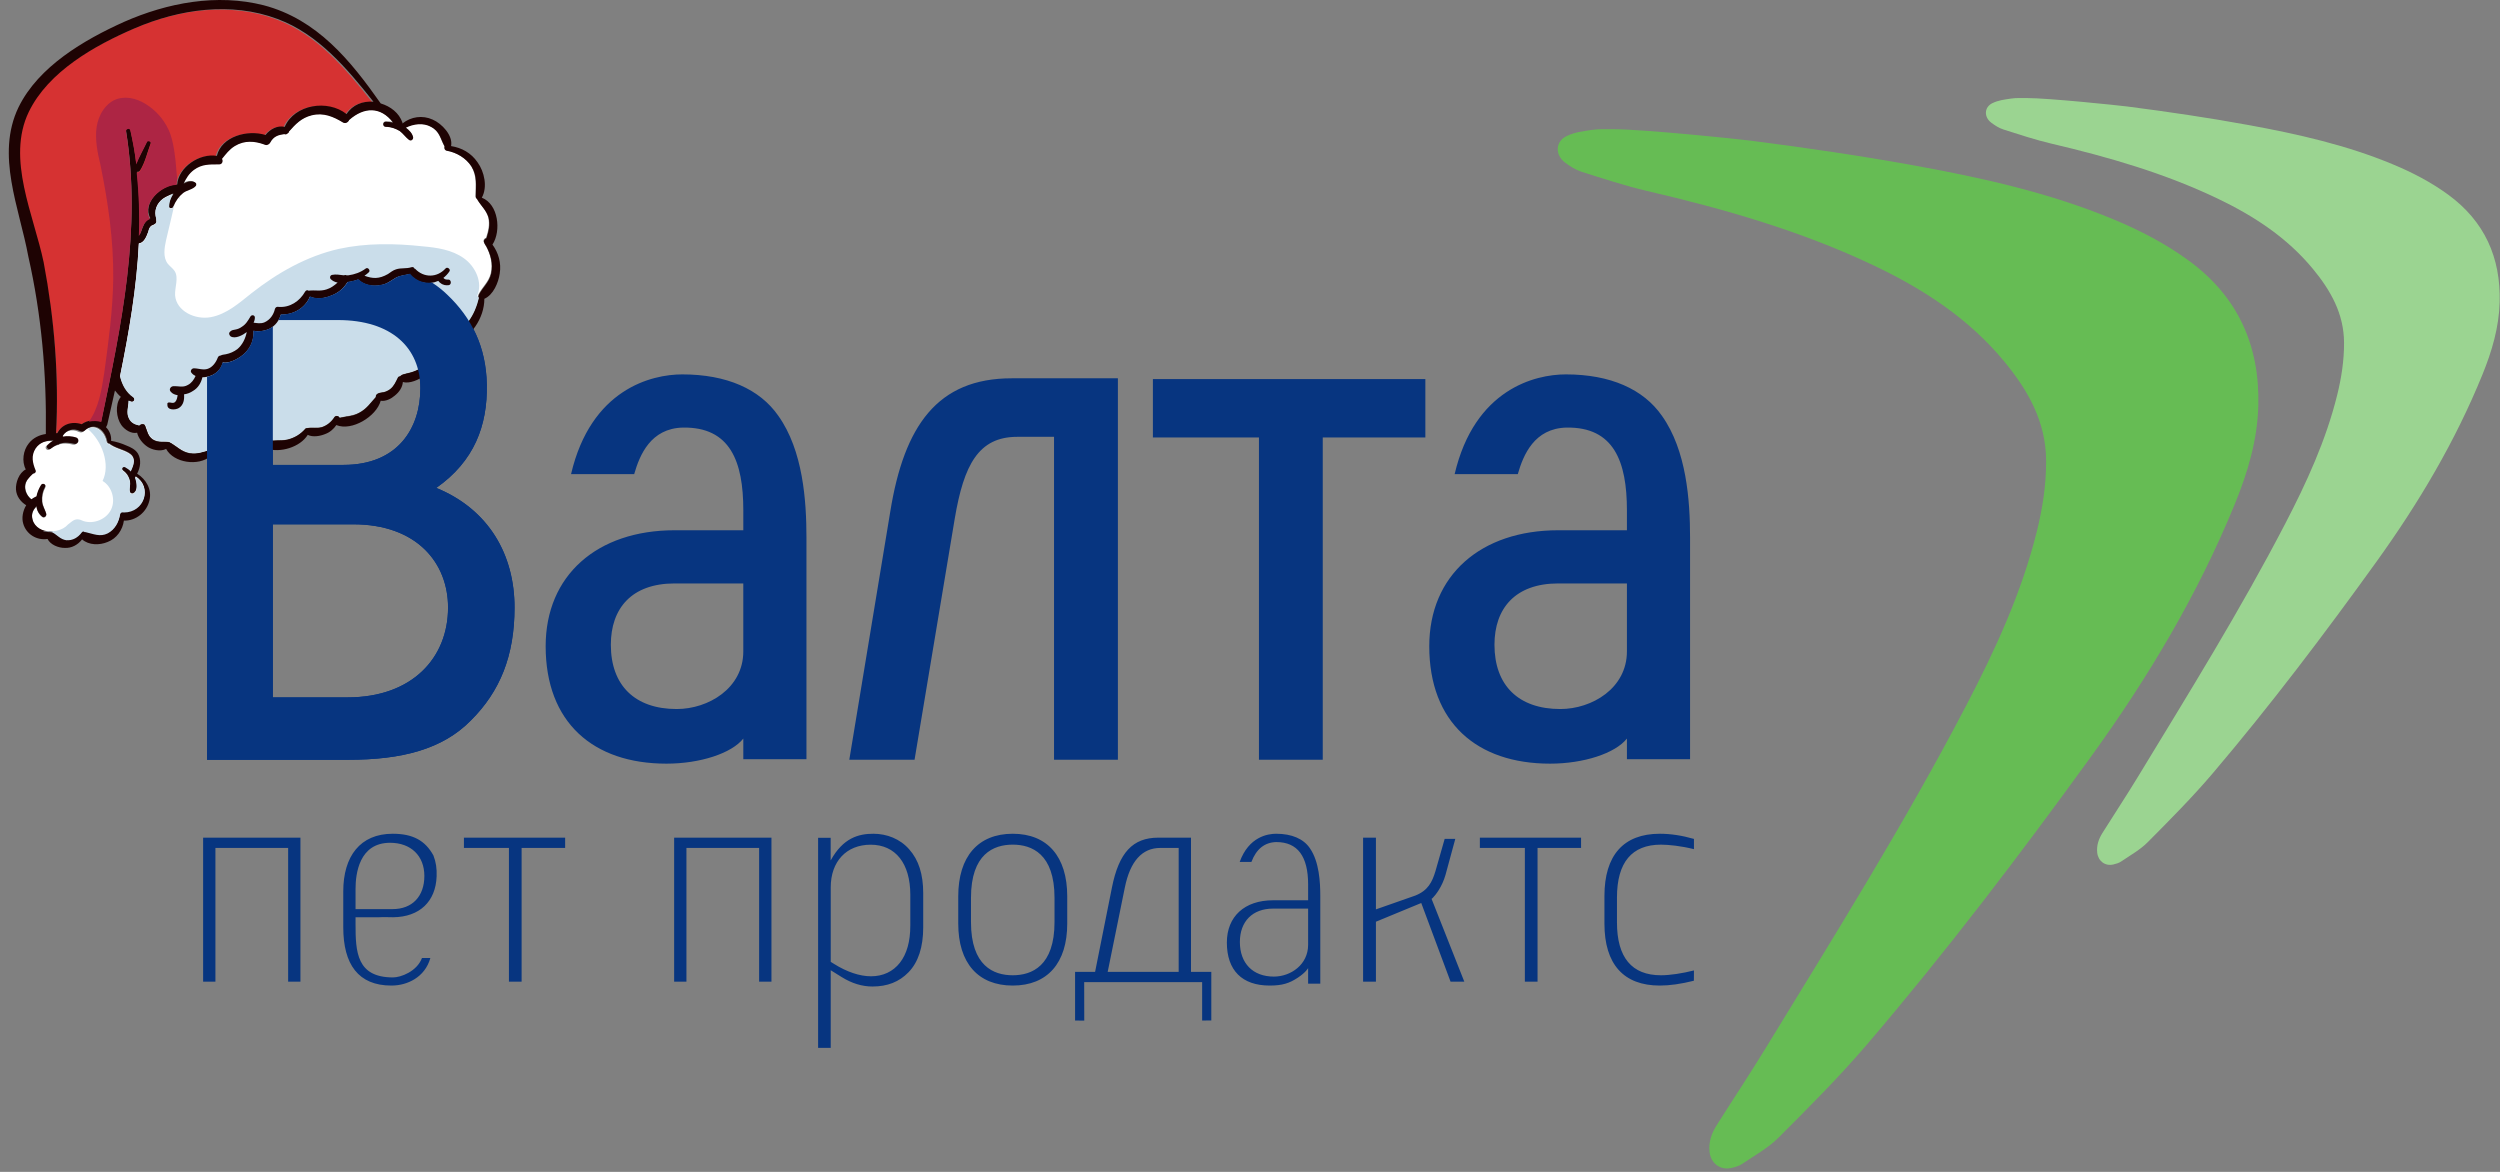
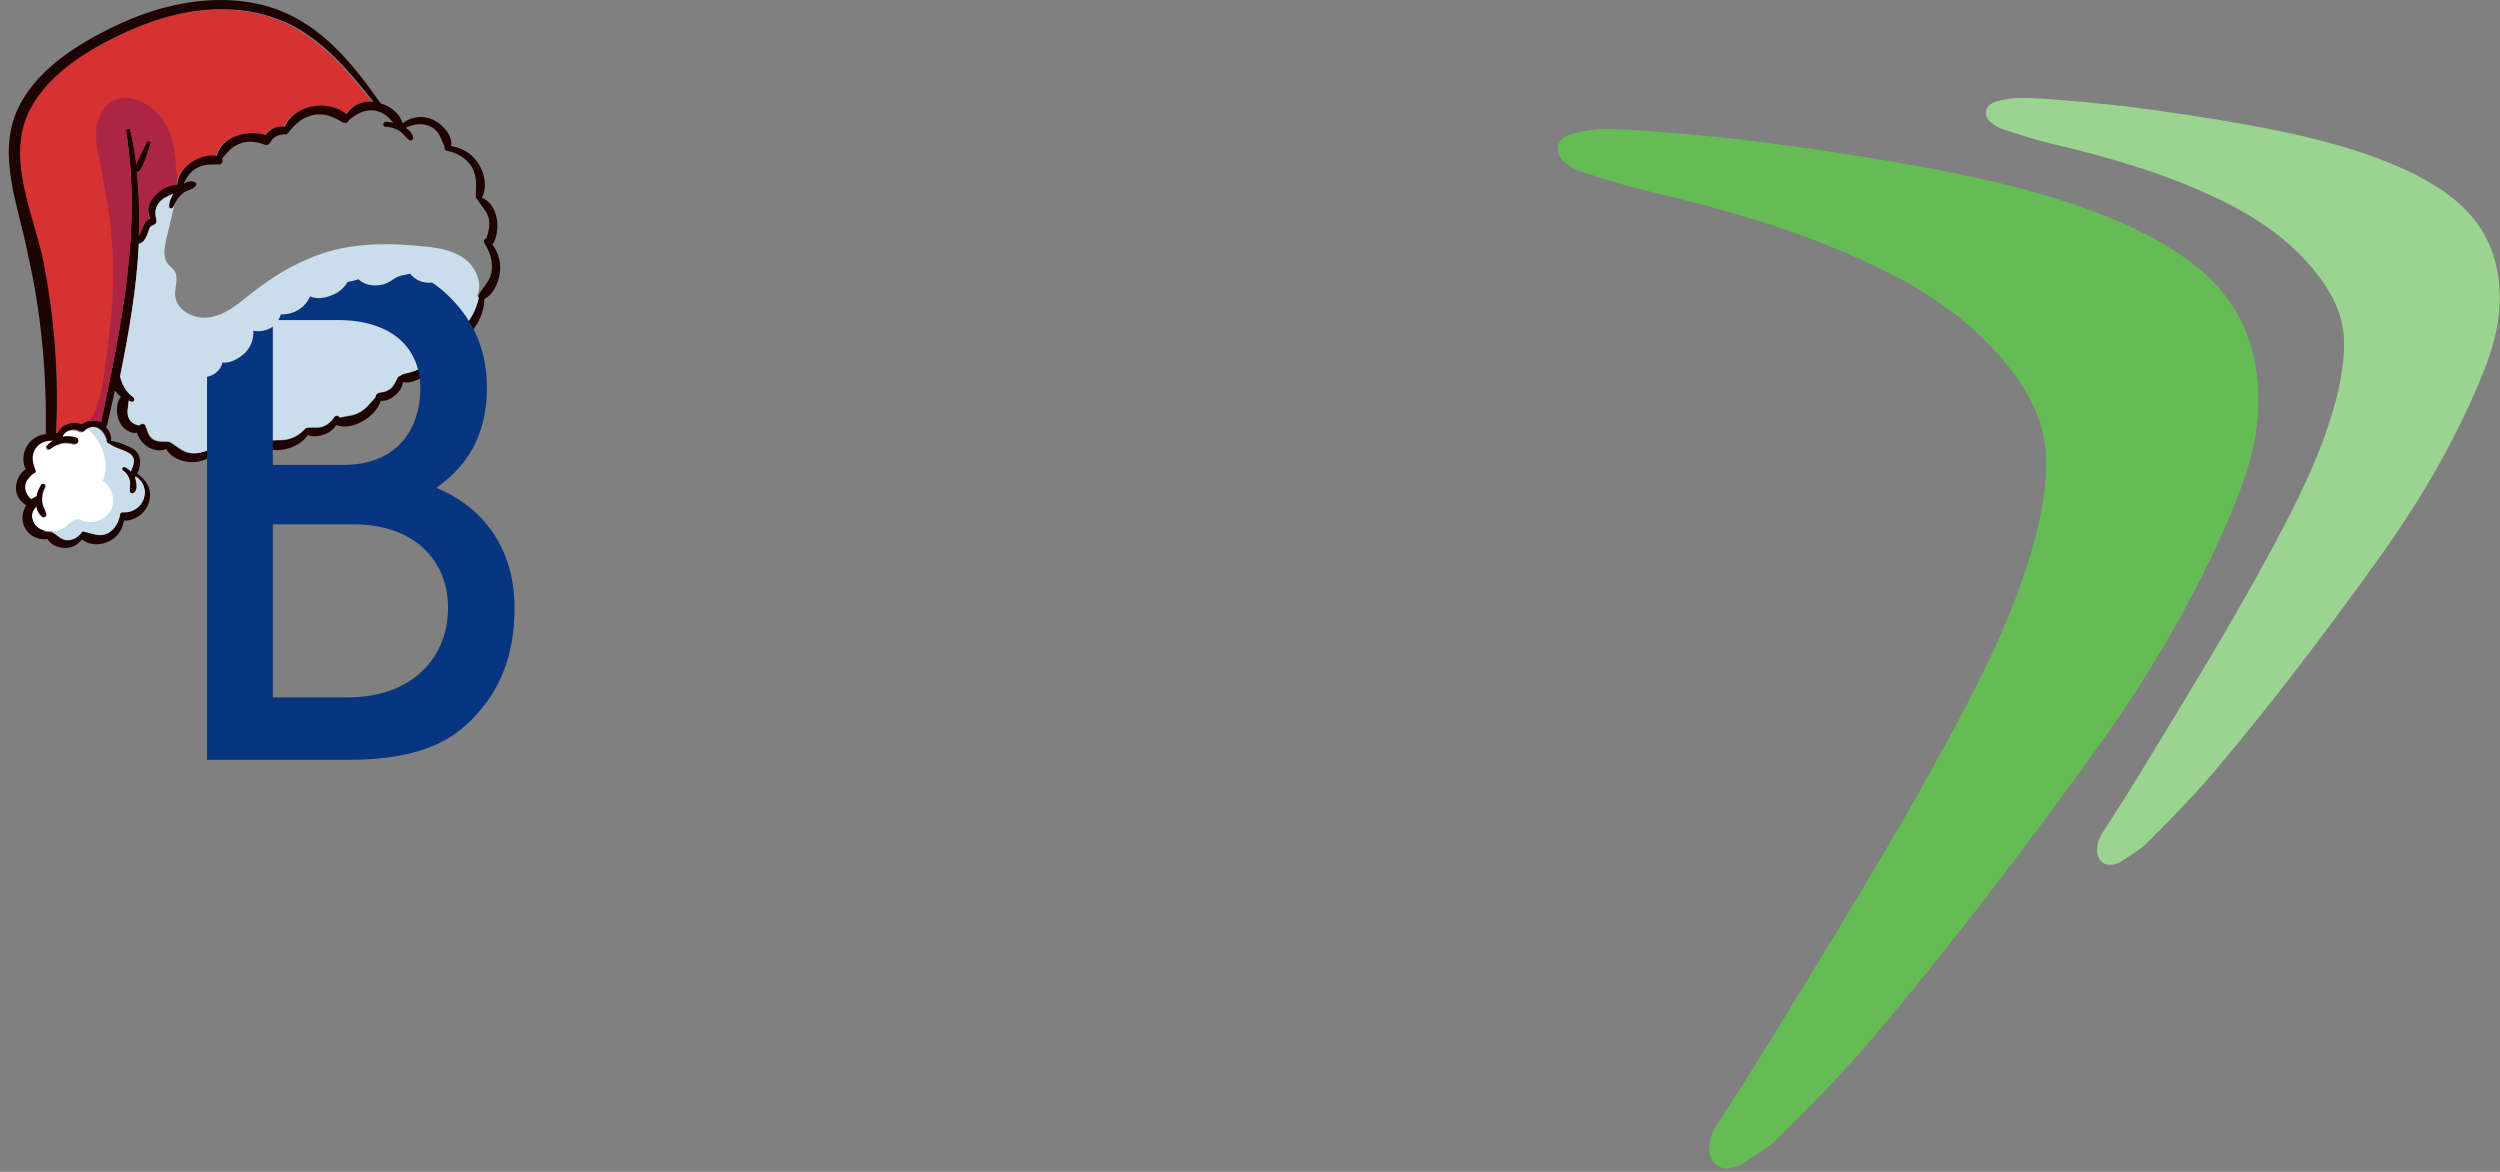
<svg xmlns="http://www.w3.org/2000/svg" width="160" height="75" viewBox="0 0 160 75" fill="none">
  <rect x="0" y="0" width="160" height="75" fill="#808080" stroke="none" />
-   <path fill-rule="evenodd" clip-rule="evenodd" d="M13.25 16.489V48.626H22.292C25.705 48.626 28.321 47.96 30.138 46.106C32 44.252 32.931 41.97 32.931 38.88C32.931 35.505 31.291 32.606 27.922 31.226C30.36 29.515 31.203 27.233 31.158 24.618C31.113 22.195 30.183 20.34 28.631 18.866C27.17 17.439 24.642 16.489 21.761 16.489H13.25ZM17.461 29.754V20.484H21.628C25.041 20.484 26.902 22.242 26.902 24.857C26.902 27.376 25.484 29.754 21.982 29.754H17.461ZM17.461 44.632V33.556H22.602C26.68 33.556 28.675 36.028 28.675 38.88C28.675 42.114 26.369 44.632 22.248 44.632H17.461ZM43.18 33.936C38.216 33.936 34.922 36.82 34.922 41.358C34.922 46.227 37.952 48.874 42.653 48.874C44.804 48.874 46.825 48.213 47.572 47.268V48.59H51.613V34.408C51.613 32.046 51.394 28.831 49.812 26.61C48.627 24.908 46.518 23.961 43.663 23.961C41.685 23.961 37.82 24.908 36.547 30.344H38.436H40.588C40.94 29.115 41.643 27.412 43.706 27.365C46.738 27.317 47.572 29.539 47.572 32.66V33.936H43.18ZM47.571 37.34V41.69C47.571 44.053 45.331 45.377 43.311 45.378C40.632 45.378 39.094 43.864 39.094 41.264C39.094 38.947 40.411 37.34 43.179 37.34H47.571ZM58.531 48.625H54.355L56.977 32.745C57.865 27.246 59.996 24.211 64.75 24.211H71.545V48.625H67.458V27.957H65.105C62.617 27.957 61.685 29.759 61.107 33.173L58.531 48.625ZM91.223 27.996V24.259H73.786H73.785V27.997H80.573V48.625H84.656V27.996H91.223ZM91.473 41.358C91.473 36.82 94.767 33.936 99.731 33.936H104.123V32.66C104.123 29.539 103.288 27.317 100.257 27.365C98.193 27.412 97.491 29.115 97.139 30.344H94.987H93.097C94.372 24.908 98.236 23.961 100.213 23.961C103.069 23.961 105.176 24.908 106.363 26.61C107.944 28.831 108.164 32.046 108.164 34.408V48.59H104.123V47.268C103.376 48.213 101.356 48.874 99.203 48.874C94.504 48.874 91.473 46.227 91.473 41.358ZM104.123 41.69V37.34H99.731C96.964 37.34 95.646 38.947 95.646 41.264C95.646 43.864 97.183 45.378 99.862 45.378C101.882 45.377 104.123 44.053 104.123 41.69ZM19.228 53.61V62.827H18.441V54.266H13.787V62.827H13V53.61H19.228ZM21.969 59.349C21.969 61.717 22.931 63.076 25.046 63.076L25.127 63.074C26.029 63.059 27.187 62.579 27.543 61.314H27.006C26.681 62.176 25.65 62.555 25.152 62.555C22.825 62.555 22.755 60.92 22.755 59.153V58.704H24.255C24.403 58.691 24.646 58.694 24.864 58.699L25.166 58.704C26.846 58.685 27.886 57.706 27.944 56.085C27.963 55.587 27.904 55.178 27.739 54.75C27.212 53.791 26.424 53.36 25.13 53.36C23.05 53.36 21.969 54.806 21.969 57.046V59.349ZM22.755 56.889C22.755 55.93 22.982 53.938 24.965 53.938C26.298 53.938 27.159 54.772 27.159 56.06C27.159 57.37 26.381 58.183 25.13 58.183H22.755V56.889ZM29.691 53.61H36.169V54.266H33.383V62.827H32.572V54.266H29.691V53.61ZM49.373 62.827V53.61H43.145V62.827H43.932V54.266H48.584V62.827H49.373ZM58.188 54.357C58.792 55.031 59.086 55.951 59.086 57.169V59.348C59.086 60.614 58.769 61.583 58.145 62.225C57.55 62.839 56.795 63.137 55.835 63.137C55.173 63.137 54.511 62.933 53.869 62.533L53.166 62.095V67.062H52.359V53.618H53.163V55.056L53.174 55.05C53.959 53.63 54.944 53.36 55.894 53.36C56.755 53.36 57.603 53.685 58.188 54.357ZM57.592 61.618C58.034 61.052 58.259 60.256 58.259 59.249H58.26V57.267C58.26 55.26 57.311 54.061 55.723 54.061C54.17 54.061 53.167 55.133 53.167 56.792V61.559L53.38 61.691C54.207 62.208 55.025 62.482 55.745 62.482H55.745C56.51 62.482 57.148 62.183 57.592 61.618ZM68.303 57.361C68.303 54.819 67.033 53.36 64.816 53.36C62.599 53.36 61.328 54.819 61.328 57.361V59.114C61.328 61.632 62.599 63.076 64.816 63.076C67.033 63.076 68.303 61.632 68.303 59.114V57.361ZM67.489 59.015C67.489 61.827 66.035 62.417 64.816 62.417C63.596 62.417 62.143 61.827 62.143 59.015V57.459C62.143 54.646 63.596 54.057 64.816 54.057C66.035 54.057 67.489 54.646 67.489 57.459V59.015ZM77.524 62.2V65.308L76.937 65.315V62.856H69.388L69.393 65.319L68.805 65.314V62.199H70.086L71.165 56.795C71.611 54.562 72.498 53.61 74.131 53.61H76.224V62.2H77.524ZM70.892 62.2H75.435V54.268H74.259C73.094 54.268 72.332 55.118 71.991 56.794L70.892 62.2ZM81.256 63.076C82.061 63.076 82.513 62.934 83.059 62.573C83.578 62.23 83.72 61.959 83.72 61.959V62.954H84.499V57.359C84.499 56.457 84.43 55.157 83.84 54.297C83.427 53.683 82.678 53.36 81.671 53.36C81.139 53.36 79.924 53.548 79.34 55.163H80.091C80.403 54.338 80.936 53.91 81.68 53.892H81.681C83.05 53.892 83.72 54.807 83.72 56.612V57.618H81.473C79.651 57.618 78.519 58.655 78.519 60.325C78.519 62.099 79.491 63.076 81.256 63.076ZM81.473 58.151H83.72V60.467C83.72 61.74 82.605 62.502 81.527 62.502C80.185 62.502 79.352 61.653 79.352 60.286C79.352 58.969 80.165 58.151 81.473 58.151ZM93.716 62.827H92.836L90.96 57.792L88.059 58.99V62.827H87.238V53.61H88.059V58.2L90.585 57.314C91.39 56.992 91.657 56.457 91.869 55.754L92.459 53.688H93.139L92.513 55.99C92.3 56.745 91.884 57.274 91.695 57.467L91.621 57.528L93.716 62.827ZM101.188 53.61H94.711V54.266H97.591V62.827H98.403V54.266H101.188V53.61ZM106.226 63.076C103.909 63.076 102.684 61.706 102.684 59.114V57.341C102.684 54.736 103.909 53.36 106.226 53.36C106.919 53.36 107.652 53.471 108.413 53.691V54.346C107.608 54.144 106.807 54.058 106.3 54.058C104.433 54.058 103.486 55.196 103.486 57.44V59.035C103.486 61.279 104.433 62.417 106.3 62.417C106.882 62.417 107.669 62.297 108.413 62.108L108.408 62.767C107.582 62.974 106.865 63.076 106.226 63.076Z" fill="#073580" />
  <path d="M112.058 9.004C115.6 9.459 119.137 9.975 122.649 10.616C126.929 11.397 131.179 12.346 135.223 14.022C136.924 14.726 138.55 15.566 140.044 16.652C143.214 18.957 144.635 22.103 144.532 25.973C144.474 28.161 143.856 30.233 143.038 32.235C140.663 38.05 137.462 43.404 133.784 48.482C129.23 54.769 124.53 60.945 119.486 66.847C117.707 68.928 115.761 70.871 113.824 72.81C113.158 73.477 112.293 73.949 111.503 74.487C111.308 74.62 111.059 74.691 110.824 74.746C110.102 74.916 109.493 74.46 109.411 73.723C109.341 73.092 109.541 72.531 109.866 72.016C110.886 70.395 111.95 68.802 112.949 67.168C117.383 59.911 121.896 52.7 125.836 45.155C127.694 41.597 129.372 37.962 130.349 34.045C130.723 32.546 130.96 31.03 130.952 29.478C130.939 26.978 129.786 24.963 128.255 23.114C125.992 20.379 123.091 18.496 119.921 16.99C115.291 14.789 110.399 13.383 105.423 12.224C104.003 11.892 102.614 11.435 101.222 10.994C100.844 10.874 100.486 10.647 100.165 10.406C99.507 9.912 99.536 9.049 100.277 8.702C100.818 8.449 101.303 8.403 101.905 8.311C102.301 8.25 102.864 8.269 103.27 8.269C105.137 8.269 111.177 8.89 112.058 9.004Z" fill="#66BC54" />
  <path d="M136.164 6.818C138.761 7.154 141.355 7.535 143.93 8.007C147.069 8.584 150.186 9.284 153.151 10.521C154.398 11.04 155.591 11.66 156.687 12.461C159.011 14.162 160.053 16.483 159.978 19.338C159.935 20.953 159.482 22.482 158.882 23.959C157.14 28.249 154.793 32.199 152.096 35.946C148.757 40.585 145.31 45.142 141.611 49.497C140.306 51.032 138.879 52.465 137.458 53.896C136.97 54.389 136.336 54.737 135.756 55.134C135.613 55.232 135.431 55.284 135.259 55.325C134.73 55.45 134.282 55.114 134.222 54.57C134.171 54.105 134.318 53.69 134.556 53.31C135.305 52.114 136.084 50.939 136.817 49.733C140.069 44.379 143.378 39.059 146.267 33.491C147.63 30.866 148.861 28.184 149.577 25.294C149.851 24.188 150.025 23.07 150.019 21.924C150.01 20.08 149.164 18.593 148.042 17.229C146.382 15.211 144.255 13.822 141.93 12.71C138.535 11.086 134.947 10.05 131.298 9.194C130.257 8.949 129.238 8.612 128.217 8.287C127.94 8.198 127.678 8.03 127.442 7.853C126.96 7.489 126.981 6.852 127.524 6.596C127.921 6.409 128.276 6.375 128.718 6.307C129.009 6.262 129.422 6.276 129.719 6.276C131.088 6.276 135.518 6.735 136.164 6.818Z" fill="#9BD491" />
  <path d="M1.623 31.162C1.623 31.49 1.787 31.79 2.032 31.981C2.142 31.899 2.251 31.845 2.36 31.79C2.415 31.517 2.524 31.272 2.66 31.053C2.77 30.917 2.988 31.026 2.906 31.19C2.742 31.49 2.688 31.79 2.715 32.118C2.742 32.418 2.906 32.637 2.961 32.91C2.988 33.046 2.851 33.183 2.715 33.101C2.497 32.937 2.36 32.691 2.333 32.418C2.114 32.664 1.978 32.91 2.087 33.292C2.169 33.62 2.415 33.838 2.715 33.947C2.879 34.002 3.043 34.029 3.234 34.029C3.261 34.029 3.316 34.029 3.37 34.056C3.67 34.22 3.862 34.493 4.244 34.548C4.653 34.575 4.981 34.384 5.227 34.056C5.281 33.974 5.363 33.974 5.418 34.029C5.445 34.029 5.445 34.029 5.472 34.029C5.964 34.138 6.401 34.357 6.892 34.111C7.356 33.865 7.602 33.401 7.684 32.91C7.711 32.773 7.82 32.746 7.929 32.773C9.24 32.773 9.759 31.19 8.694 30.507C8.667 30.535 8.667 30.535 8.639 30.562C8.639 30.589 8.667 30.616 8.667 30.616C8.748 30.889 8.83 31.354 8.585 31.545C8.503 31.627 8.339 31.599 8.312 31.49C8.257 31.272 8.366 31.026 8.312 30.808C8.257 30.535 8.093 30.289 7.875 30.125C7.738 30.016 7.848 29.797 8.011 29.879C8.148 29.961 8.284 30.043 8.366 30.152C8.557 29.743 8.748 29.306 8.23 29.006C7.82 28.76 7.356 28.705 6.974 28.405C6.892 28.405 6.837 28.35 6.81 28.268C6.701 27.668 6.182 27.149 5.609 27.422C5.527 27.45 5.445 27.531 5.336 27.613C5.254 27.695 5.145 27.695 5.036 27.641C4.599 27.422 4.162 27.586 3.943 27.941C3.943 27.941 3.943 27.968 3.943 27.995C4.216 27.941 4.517 27.941 4.79 28.05C5.036 28.132 4.954 28.514 4.681 28.46C4.353 28.378 4.053 28.35 3.725 28.46C3.698 28.487 3.643 28.514 3.589 28.514C3.452 28.569 3.316 28.651 3.179 28.76C3.043 28.896 2.824 28.678 2.961 28.541C3.07 28.432 3.206 28.323 3.343 28.241C2.906 28.187 2.469 28.296 2.196 28.705C1.896 29.169 2.005 29.634 2.196 30.098C2.251 30.207 2.142 30.316 2.032 30.316C1.869 30.589 1.623 30.753 1.623 31.162Z" fill="white" />
-   <path d="M8.23 25.62C8.23 26.003 8.066 26.385 8.257 26.767C8.394 27.04 8.639 27.149 8.912 27.204C9.022 27.095 9.24 27.067 9.295 27.231C9.431 27.559 9.458 27.886 9.786 28.105C10.141 28.323 10.469 28.214 10.823 28.268C10.851 28.268 10.878 28.296 10.905 28.323H10.933C11.342 28.569 11.643 28.896 12.134 28.978C12.598 29.06 12.98 28.924 13.39 28.787C13.39 28.787 13.39 28.787 13.417 28.76C13.636 28.678 13.827 28.733 14.072 28.733C14.318 28.733 14.564 28.678 14.809 28.596C14.919 28.542 15.001 28.623 15.028 28.705C15.355 28.842 15.683 28.924 16.011 28.815C16.284 28.733 16.557 28.569 16.802 28.405C16.83 28.35 16.857 28.268 16.939 28.241C17.403 28.105 17.894 28.214 18.386 28.105C18.823 27.995 19.205 27.777 19.505 27.422C19.532 27.368 19.614 27.368 19.669 27.368C19.969 27.313 20.27 27.395 20.57 27.313C20.898 27.204 21.171 26.985 21.362 26.685C21.444 26.549 21.662 26.576 21.717 26.712C22.153 26.603 22.563 26.603 22.972 26.385C23.437 26.139 23.682 25.757 24.01 25.402C24.01 25.32 24.037 25.238 24.119 25.183C24.228 25.102 24.392 25.102 24.529 25.074C24.665 25.047 24.829 24.965 24.938 24.883C25.184 24.692 25.293 24.419 25.43 24.146C25.457 24.091 25.511 24.064 25.566 24.064C25.703 23.928 25.812 23.928 26.003 23.873C26.276 23.819 26.549 23.737 26.795 23.6C27.286 23.327 27.586 22.918 27.941 22.481C27.969 22.453 27.996 22.426 28.023 22.399C28.105 22.29 28.242 22.262 28.351 22.18C28.433 22.099 28.515 21.989 28.542 21.853C28.542 21.826 28.542 21.826 28.569 21.798C28.569 21.716 28.596 21.634 28.706 21.58C29.77 21.061 30.344 20.187 30.617 19.068V19.041C30.59 18.986 30.59 18.932 30.617 18.85C30.863 18.358 31.272 18.058 31.409 17.485C31.545 16.857 31.381 16.256 31.081 15.71C31.054 15.683 31.054 15.655 31.026 15.628C30.999 15.601 30.999 15.573 30.972 15.519C30.89 15.382 30.999 15.246 31.108 15.219C31.245 14.782 31.354 14.372 31.245 13.908C31.108 13.417 30.781 13.171 30.535 12.761C30.535 12.734 30.508 12.734 30.508 12.707C30.453 12.68 30.426 12.625 30.426 12.543C30.426 11.861 30.535 11.26 30.153 10.632C29.798 10.086 29.197 9.758 28.569 9.622C28.433 9.595 28.405 9.458 28.433 9.349C28.16 8.857 28.132 8.393 27.559 8.093C27.068 7.82 26.44 7.902 25.948 8.148C26.167 8.311 26.358 8.503 26.412 8.748C26.44 8.857 26.303 9.021 26.167 8.939C25.948 8.776 25.785 8.53 25.566 8.366C25.293 8.202 24.993 8.093 24.692 8.093C24.474 8.093 24.474 7.765 24.692 7.765C24.856 7.765 24.993 7.765 25.157 7.82C24.365 6.783 23.3 6.81 22.345 7.656C22.29 7.793 22.126 7.902 21.962 7.82C21.334 7.438 20.706 7.165 19.942 7.356C19.287 7.52 18.905 7.929 18.495 8.393C18.495 8.448 18.441 8.503 18.386 8.53C18.331 8.584 18.249 8.584 18.168 8.557C17.785 8.612 17.485 8.694 17.267 9.103C17.212 9.212 17.048 9.294 16.939 9.24C16.284 8.994 15.629 8.939 15.001 9.322C14.646 9.54 14.427 9.84 14.181 10.141C14.263 10.304 14.209 10.495 13.99 10.495C13.39 10.495 12.898 10.468 12.38 10.85C12.052 11.096 11.888 11.396 11.697 11.724C11.943 11.588 12.243 11.506 12.461 11.669C12.516 11.697 12.516 11.806 12.489 11.861C12.298 12.106 11.915 12.134 11.67 12.325C11.588 12.379 11.506 12.461 11.424 12.543C11.315 12.68 11.206 12.816 11.151 12.953C11.124 13.034 11.097 13.089 11.069 13.171C11.015 13.307 10.769 13.307 10.796 13.144C10.796 12.843 10.905 12.57 11.069 12.325C10.851 12.434 10.605 12.516 10.414 12.652C9.977 12.953 9.813 13.444 9.977 13.935C9.977 13.963 9.977 13.99 9.977 14.045C10.004 14.127 9.977 14.236 9.868 14.29C9.759 14.372 9.677 14.345 9.595 14.454C9.513 14.536 9.486 14.673 9.458 14.782C9.349 15.082 9.185 15.492 8.858 15.519C8.721 18.358 8.23 21.198 7.657 24.01C7.793 24.528 8.039 25.02 8.503 25.347C8.667 25.456 8.53 25.702 8.339 25.62C8.312 25.675 8.284 25.648 8.23 25.62Z" fill="white" />
  <path d="M2.742 16.829C3.479 20.406 3.78 24.091 3.589 27.722C3.616 27.722 3.643 27.722 3.643 27.75C3.916 27.204 4.544 26.958 5.199 27.176C5.336 27.067 5.5 27.012 5.663 26.958C5.936 26.903 6.209 26.903 6.455 26.985V26.958C7.738 20.815 9.049 14.672 8.039 8.393C8.011 8.229 8.257 8.147 8.312 8.311C8.475 9.048 8.612 9.758 8.694 10.495C8.885 10.004 9.158 9.54 9.376 9.076C9.431 8.939 9.677 9.048 9.622 9.185C9.404 9.758 9.267 10.413 8.94 10.932C8.885 11.014 8.803 11.041 8.721 11.014C8.858 12.352 8.912 13.717 8.858 15.082C8.994 14.891 9.021 14.672 9.131 14.454C9.213 14.236 9.376 14.072 9.568 13.99C9.021 13.007 10.277 11.833 11.287 11.833C11.287 11.724 11.315 11.615 11.342 11.505C11.642 10.55 12.816 9.84 13.799 10.004C14.1 8.748 15.765 8.311 16.912 8.666C17.212 8.284 17.676 8.038 18.14 8.147C18.768 6.7 20.898 6.373 22.099 7.328C22.481 6.728 23.136 6.482 23.819 6.537C22.126 4.407 20.27 2.196 17.676 1.24C14.7 0.121 11.369 0.612 8.53 1.841C5.991 2.933 3.015 4.598 1.759 7.192C0.34 10.195 2.114 13.826 2.742 16.829Z" fill="#D63232" />
  <path d="M1.186 6.864C2.469 4.243 5.39 2.551 7.929 1.404C10.714 0.176 13.881 -0.425 16.884 0.339C20.297 1.24 22.426 3.861 24.365 6.619C24.992 6.81 25.539 7.219 25.757 7.847C25.757 7.875 25.757 7.875 25.757 7.902C26.303 7.465 27.04 7.356 27.695 7.656C28.269 7.902 29.006 8.666 28.869 9.349C29.552 9.458 30.152 9.786 30.562 10.386C30.999 10.987 31.217 11.97 30.835 12.652C31.9 13.062 32.091 14.782 31.517 15.655C31.9 16.174 32.091 16.829 31.982 17.512C31.9 18.085 31.572 18.877 30.999 19.123C30.999 20.378 30.125 21.607 28.979 22.098C28.951 22.098 28.924 22.126 28.897 22.126C28.869 22.262 28.815 22.399 28.706 22.535C28.596 22.644 28.433 22.754 28.269 22.754C28.105 23.3 27.641 23.764 27.149 24.064C26.822 24.282 26.221 24.583 25.784 24.446C25.757 24.801 25.539 25.102 25.265 25.32C25.047 25.511 24.692 25.702 24.365 25.648C24.092 26.658 22.508 27.613 21.525 27.204C21.361 27.449 21.116 27.668 20.816 27.777C20.488 27.913 20.024 27.995 19.696 27.832C19.205 28.623 17.922 29.006 17.048 28.705C16.72 29.033 16.393 29.333 15.901 29.415C15.464 29.497 15.028 29.415 14.782 29.06C14.427 29.251 13.826 29.415 13.472 29.197C12.707 29.852 11.124 29.634 10.632 28.733C10.25 28.924 9.704 28.787 9.404 28.569C9.131 28.378 8.858 28.05 8.776 27.695C8.393 27.777 7.984 27.504 7.766 27.204C7.438 26.74 7.356 25.893 7.711 25.429L7.738 25.402C7.602 25.293 7.465 25.129 7.356 24.992C7.192 25.729 7.028 26.439 6.865 27.176C6.837 27.258 6.81 27.286 6.783 27.34C7.001 27.559 7.138 27.859 7.11 28.214C7.438 28.268 7.793 28.378 8.093 28.514C8.366 28.623 8.666 28.76 8.83 29.033C9.049 29.415 8.994 29.907 8.776 30.316C9.349 30.671 9.731 31.326 9.567 32.009C9.404 32.773 8.694 33.346 7.929 33.319C7.847 33.92 7.465 34.466 6.892 34.684C6.373 34.903 5.691 34.903 5.254 34.52C4.981 34.875 4.571 35.094 4.134 35.066C3.752 35.066 3.234 34.875 3.042 34.493C2.36 34.602 1.677 34.193 1.486 33.51C1.377 33.155 1.459 32.691 1.677 32.336C1.322 32.118 1.049 31.763 1.022 31.326C0.995 30.889 1.213 30.261 1.65 30.043C1.377 29.524 1.486 28.814 1.841 28.378C2.114 28.023 2.524 27.832 2.933 27.777C2.988 23.955 2.66 20.16 1.814 16.42C1.241 13.307 -0.288 9.922 1.186 6.864ZM8.53 25.429C8.694 25.538 8.557 25.784 8.366 25.702C8.312 25.675 8.284 25.648 8.23 25.648C8.23 26.03 8.039 26.412 8.257 26.794C8.393 27.067 8.639 27.176 8.912 27.231C9.021 27.122 9.24 27.095 9.294 27.258C9.431 27.586 9.458 27.913 9.786 28.132C10.141 28.35 10.468 28.241 10.823 28.296C10.851 28.296 10.878 28.323 10.905 28.35H10.932C11.342 28.596 11.642 28.924 12.134 29.006C12.598 29.087 12.98 28.924 13.39 28.814C13.39 28.814 13.39 28.787 13.417 28.787C13.635 28.705 13.826 28.76 14.072 28.76C14.318 28.76 14.563 28.705 14.809 28.623C14.918 28.569 15 28.651 15.028 28.733C15.355 28.869 15.683 28.951 16.038 28.842C16.311 28.76 16.584 28.596 16.829 28.432C16.857 28.378 16.884 28.323 16.966 28.268C17.43 28.132 17.922 28.241 18.413 28.132C18.85 28.023 19.205 27.804 19.532 27.449C19.587 27.395 19.642 27.395 19.696 27.395C19.996 27.34 20.297 27.422 20.597 27.34C20.925 27.231 21.198 27.013 21.389 26.712C21.471 26.576 21.689 26.603 21.744 26.74C22.18 26.63 22.59 26.658 23 26.412C23.464 26.166 23.709 25.784 24.037 25.429C24.037 25.347 24.064 25.265 24.146 25.211C24.255 25.129 24.419 25.129 24.556 25.102C24.692 25.074 24.856 24.992 24.965 24.91C25.211 24.719 25.32 24.446 25.457 24.173C25.484 24.119 25.539 24.091 25.593 24.091C25.73 23.955 25.839 23.955 26.03 23.9C26.303 23.846 26.549 23.764 26.794 23.627C27.286 23.354 27.586 22.945 27.941 22.508C27.968 22.481 27.996 22.453 28.05 22.426C28.132 22.317 28.269 22.29 28.378 22.208C28.46 22.126 28.542 22.017 28.569 21.88C28.569 21.853 28.569 21.853 28.596 21.825C28.596 21.744 28.624 21.662 28.733 21.607C29.797 21.061 30.398 20.187 30.644 19.068C30.617 19.013 30.617 18.959 30.644 18.877C30.89 18.385 31.299 18.085 31.436 17.512C31.572 16.884 31.408 16.283 31.108 15.737C31.081 15.71 31.053 15.683 31.053 15.655C31.026 15.628 31.026 15.601 30.999 15.546C30.917 15.41 31.026 15.273 31.135 15.246C31.272 14.809 31.381 14.399 31.272 13.935C31.135 13.471 30.808 13.198 30.562 12.789C30.562 12.761 30.535 12.761 30.535 12.734C30.48 12.707 30.453 12.652 30.453 12.57C30.453 11.888 30.562 11.287 30.18 10.659C29.825 10.113 29.224 9.758 28.596 9.649C28.46 9.622 28.433 9.485 28.46 9.376C28.187 8.885 28.16 8.421 27.586 8.12C27.095 7.847 26.467 7.929 25.975 8.175C26.194 8.339 26.385 8.53 26.439 8.775C26.467 8.912 26.33 9.048 26.194 8.967C25.975 8.803 25.812 8.557 25.593 8.393C25.32 8.229 25.02 8.12 24.692 8.12C24.474 8.12 24.474 7.793 24.692 7.793C24.856 7.793 24.992 7.82 25.156 7.847C24.365 6.81 23.3 6.837 22.344 7.683C22.29 7.82 22.126 7.929 21.962 7.847C21.334 7.465 20.706 7.192 19.942 7.383C19.287 7.547 18.904 7.956 18.495 8.421C18.495 8.475 18.44 8.53 18.386 8.557C18.331 8.612 18.249 8.612 18.195 8.584C17.812 8.639 17.512 8.721 17.294 9.13C17.239 9.24 17.075 9.321 16.966 9.267C16.311 9.021 15.656 8.967 15.028 9.349C14.673 9.567 14.454 9.867 14.209 10.168C14.29 10.304 14.236 10.523 14.018 10.523C13.417 10.523 12.925 10.495 12.407 10.878C12.079 11.123 11.915 11.424 11.752 11.751C11.997 11.615 12.297 11.533 12.516 11.697C12.57 11.724 12.57 11.833 12.543 11.888C12.352 12.133 11.97 12.161 11.724 12.352C11.451 12.57 11.233 12.871 11.096 13.226C11.042 13.362 10.796 13.362 10.823 13.198C10.823 12.898 10.932 12.625 11.096 12.379C10.878 12.488 10.632 12.57 10.441 12.707C10.031 13.007 9.84 13.498 10.004 13.99C10.004 14.017 10.004 14.072 10.004 14.099C10.031 14.181 10.004 14.29 9.895 14.345C9.786 14.427 9.704 14.399 9.622 14.509C9.54 14.618 9.513 14.727 9.486 14.836C9.376 15.137 9.212 15.546 8.885 15.573C8.748 18.413 8.257 21.252 7.684 24.064C7.793 24.61 8.039 25.102 8.53 25.429ZM2.278 28.705C1.978 29.169 2.087 29.634 2.278 30.098C2.333 30.207 2.223 30.316 2.114 30.316C1.869 30.562 1.623 30.753 1.595 31.135C1.595 31.463 1.759 31.763 2.005 31.954C2.114 31.872 2.223 31.818 2.333 31.763C2.387 31.49 2.496 31.244 2.633 31.026C2.742 30.889 2.961 30.998 2.879 31.162C2.715 31.463 2.66 31.763 2.688 32.091C2.715 32.391 2.879 32.609 2.961 32.882C2.988 33.019 2.824 33.155 2.715 33.073C2.496 32.91 2.36 32.664 2.333 32.391C2.114 32.637 1.978 32.882 2.087 33.264C2.223 33.756 2.742 34.029 3.234 34.002C3.261 34.002 3.315 34.002 3.37 34.029C3.67 34.193 3.861 34.466 4.244 34.52C4.653 34.548 4.981 34.357 5.227 34.029C5.281 33.947 5.363 33.947 5.418 34.002C5.445 34.002 5.445 34.002 5.472 34.002C5.964 34.111 6.4 34.329 6.892 34.084C7.356 33.865 7.602 33.374 7.684 32.882C7.711 32.746 7.82 32.718 7.929 32.746C9.24 32.746 9.759 31.162 8.694 30.48C8.666 30.507 8.666 30.507 8.639 30.534C8.639 30.562 8.666 30.562 8.666 30.589C8.748 30.862 8.83 31.326 8.585 31.517C8.503 31.599 8.339 31.572 8.312 31.435C8.257 31.217 8.366 30.971 8.312 30.753C8.257 30.48 8.093 30.234 7.875 30.098C7.738 29.988 7.847 29.77 8.011 29.852C8.148 29.934 8.284 30.016 8.366 30.125C8.557 29.715 8.748 29.279 8.257 28.978C7.847 28.733 7.383 28.678 7.001 28.378C6.919 28.378 6.865 28.323 6.865 28.241C6.728 27.531 6.073 26.958 5.418 27.559C5.336 27.64 5.227 27.64 5.117 27.586C4.681 27.367 4.244 27.531 4.025 27.886C4.025 27.913 4.025 27.913 4.025 27.941C4.298 27.886 4.599 27.913 4.872 27.995C5.117 28.077 5.035 28.459 4.762 28.405C4.435 28.323 4.107 28.296 3.807 28.405C3.78 28.459 3.725 28.459 3.67 28.459C3.534 28.514 3.397 28.596 3.261 28.705C3.124 28.842 2.906 28.623 3.042 28.487C3.152 28.378 3.288 28.268 3.425 28.186C2.988 28.186 2.551 28.296 2.278 28.705ZM3.588 27.722C3.616 27.722 3.643 27.722 3.67 27.722C3.943 27.176 4.571 26.931 5.227 27.149C5.609 26.876 6.073 26.849 6.482 26.958V26.931C7.766 20.815 9.076 14.645 8.066 8.366C8.039 8.202 8.284 8.12 8.339 8.284C8.503 9.021 8.639 9.731 8.721 10.468C8.912 9.977 9.185 9.513 9.404 9.048C9.458 8.912 9.704 9.021 9.649 9.158C9.431 9.731 9.294 10.386 8.967 10.905C8.912 10.987 8.83 11.014 8.776 10.987C8.912 12.352 8.967 13.69 8.912 15.055C9.049 14.864 9.076 14.645 9.185 14.427C9.267 14.208 9.404 14.045 9.622 13.963C9.076 12.98 10.332 11.806 11.342 11.806C11.424 10.687 12.789 9.786 13.881 9.977C14.181 8.721 15.847 8.284 16.993 8.639C17.294 8.257 17.758 8.011 18.222 8.12C18.85 6.673 20.979 6.346 22.18 7.301C22.563 6.701 23.218 6.455 23.901 6.509C22.208 4.38 20.351 2.169 17.758 1.213C14.782 0.094 11.479 0.585 8.612 1.814C6.073 2.906 3.097 4.571 1.841 7.165C0.394 10.168 2.169 13.772 2.797 16.802C3.479 20.406 3.78 24.091 3.588 27.722Z" fill="#1E0303" />
  <path d="M9.322 27.231C9.458 27.559 9.486 27.886 9.813 28.105C10.168 28.323 10.496 28.214 10.851 28.268C10.878 28.268 10.905 28.296 10.933 28.323H10.96C11.369 28.569 11.67 28.896 12.161 28.978C12.625 29.06 13.007 28.924 13.417 28.787C13.417 28.787 13.417 28.787 13.444 28.76C13.663 28.678 13.854 28.733 14.1 28.733C14.345 28.733 14.591 28.678 14.837 28.596C14.946 28.541 15.028 28.623 15.055 28.705C15.383 28.842 15.71 28.924 16.038 28.814C16.311 28.733 16.584 28.569 16.83 28.405C16.857 28.35 16.884 28.268 16.966 28.241C17.43 28.105 17.922 28.214 18.413 28.105C18.85 27.995 19.232 27.777 19.532 27.422C19.56 27.367 19.642 27.367 19.696 27.367C19.997 27.313 20.297 27.395 20.597 27.313C20.925 27.204 21.198 26.985 21.389 26.685C21.471 26.549 21.689 26.576 21.744 26.712C22.181 26.603 22.59 26.603 23 26.385C23.464 26.139 23.709 25.757 24.037 25.402C24.037 25.32 24.064 25.238 24.146 25.183C24.256 25.102 24.419 25.102 24.556 25.074C24.692 25.047 24.856 24.965 24.965 24.883C25.211 24.692 25.32 24.419 25.457 24.146C25.484 24.091 25.539 24.064 25.593 24.064C25.73 23.928 25.839 23.928 26.03 23.873C26.303 23.818 26.576 23.736 26.822 23.6C27.313 23.327 27.613 22.917 27.968 22.481C27.996 22.453 28.023 22.426 28.05 22.399C28.132 22.29 28.269 22.262 28.378 22.18C28.46 22.098 28.542 21.989 28.569 21.853C28.569 21.825 28.569 21.825 28.596 21.798C28.596 21.716 28.624 21.634 28.733 21.58C29.798 21.061 30.371 20.187 30.644 19.068C30.617 19.013 30.562 18.959 30.535 18.931C30.917 18.085 30.425 17.048 29.688 16.529C28.924 15.983 27.968 15.846 27.04 15.764C25.266 15.573 23.436 15.546 21.689 15.928C19.642 16.392 17.758 17.457 16.093 18.768C15.301 19.396 14.509 20.105 13.499 20.297C12.489 20.488 11.287 19.914 11.206 18.904C11.178 18.385 11.451 17.785 11.178 17.348C11.069 17.184 10.878 17.048 10.742 16.884C10.414 16.474 10.523 15.846 10.632 15.355C10.823 14.591 10.987 13.826 11.178 13.034C11.151 13.116 11.124 13.171 11.096 13.253C11.042 13.389 10.796 13.389 10.823 13.226C10.823 12.925 10.933 12.652 11.096 12.406C10.878 12.516 10.632 12.598 10.441 12.734C10.004 13.034 9.841 13.526 10.004 14.017C10.004 14.045 10.004 14.072 10.004 14.127C10.032 14.208 10.004 14.318 9.895 14.372C9.786 14.454 9.704 14.427 9.622 14.536C9.54 14.618 9.513 14.754 9.486 14.864C9.376 15.164 9.213 15.573 8.885 15.601C8.748 18.44 8.257 21.279 7.684 24.091C7.82 24.61 8.066 25.102 8.53 25.429C8.694 25.538 8.557 25.784 8.366 25.702C8.339 25.675 8.284 25.648 8.23 25.648C8.23 26.03 8.066 26.412 8.257 26.794C8.394 27.067 8.639 27.176 8.912 27.231C9.021 27.095 9.24 27.067 9.322 27.231Z" fill="#CADDEA" />
-   <path d="M10.823 25.756C10.96 25.756 11.069 25.838 11.206 25.729C11.315 25.62 11.342 25.456 11.369 25.292C11.206 25.265 11.042 25.21 10.932 25.074C10.796 24.938 10.905 24.746 11.069 24.719C11.424 24.692 11.697 24.828 12.024 24.637C12.243 24.528 12.407 24.309 12.516 24.064C12.407 24.009 12.325 23.955 12.243 23.845C12.161 23.736 12.27 23.572 12.407 23.572C12.707 23.572 13.007 23.709 13.308 23.6C13.608 23.491 13.826 23.19 13.936 22.89C13.963 22.808 14.045 22.753 14.127 22.753C14.209 22.699 14.318 22.699 14.454 22.672C14.727 22.617 14.973 22.508 15.191 22.344C15.519 22.071 15.71 21.661 15.792 21.252C15.546 21.443 15.055 21.716 14.755 21.525C14.673 21.443 14.618 21.334 14.727 21.224C14.836 21.115 14.946 21.115 15.082 21.088C15.219 21.061 15.355 21.006 15.464 20.924C15.738 20.76 15.874 20.515 16.038 20.242C16.12 20.133 16.311 20.16 16.311 20.324C16.311 20.433 16.284 20.542 16.229 20.651C16.447 20.678 16.693 20.733 16.939 20.624C17.294 20.46 17.512 20.133 17.594 19.777C17.621 19.668 17.73 19.614 17.812 19.641H17.84C18.549 19.696 19.177 19.286 19.532 18.658C19.587 18.576 19.669 18.549 19.751 18.604C20.16 18.549 20.488 18.658 20.897 18.522C21.17 18.44 21.389 18.276 21.607 18.085C21.443 18.058 21.28 17.976 21.17 17.866C21.088 17.785 21.116 17.621 21.252 17.593C21.498 17.539 21.744 17.593 22.017 17.621C22.071 17.593 22.126 17.593 22.18 17.621C22.208 17.621 22.262 17.621 22.29 17.621C22.699 17.566 23.081 17.43 23.409 17.184C23.546 17.075 23.737 17.32 23.6 17.43C23.518 17.512 23.436 17.566 23.327 17.648C23.846 17.839 24.255 17.866 24.829 17.539C24.992 17.43 25.156 17.293 25.348 17.238C25.675 17.129 26.003 17.211 26.33 17.102C26.412 17.075 26.494 17.102 26.521 17.184C26.549 17.184 26.549 17.211 26.576 17.211C27.122 17.785 27.968 17.785 28.514 17.184C28.624 17.047 28.869 17.238 28.76 17.375C28.651 17.539 28.514 17.675 28.378 17.785L28.405 17.812C28.487 17.894 28.569 17.894 28.678 17.894C28.869 17.866 28.924 18.194 28.733 18.249C28.542 18.276 28.351 18.249 28.187 18.112C28.132 18.085 28.105 18.03 28.05 17.976C27.45 18.249 26.712 18.14 26.221 17.566C26.221 17.566 26.221 17.566 26.221 17.539C25.921 17.621 25.62 17.621 25.32 17.785C24.992 17.976 24.747 18.194 24.365 18.249C23.846 18.358 23.273 18.249 22.918 17.894C22.754 17.948 22.59 18.003 22.426 18.03C22.372 18.03 22.29 18.058 22.235 18.058C21.989 18.467 21.634 18.767 21.17 18.931C20.788 19.095 20.242 19.177 19.833 18.986C19.532 19.723 18.768 20.16 17.976 20.133C17.867 20.515 17.621 20.842 17.266 21.033C16.993 21.17 16.556 21.252 16.229 21.17C16.256 21.716 16.065 22.235 15.656 22.617C15.383 22.89 14.7 23.299 14.263 23.19C14.181 23.545 13.936 23.845 13.581 24.009C13.39 24.091 13.171 24.146 12.953 24.146C12.871 24.501 12.68 24.828 12.352 25.019C12.188 25.129 11.997 25.21 11.779 25.238C11.806 25.565 11.752 25.92 11.451 26.111C11.233 26.248 10.687 26.275 10.714 25.893C10.687 25.811 10.741 25.756 10.823 25.756Z" fill="#1E0303" />
-   <path d="M11.478 12.598C11.478 12.652 11.478 12.707 11.478 12.735C11.561 12.735 11.533 12.652 11.478 12.598Z" fill="#CADDEA" />
  <path d="M11.287 11.833C11.287 11.724 11.315 11.615 11.342 11.506C11.287 10.96 11.26 10.386 11.178 9.84C11.124 9.431 11.042 8.994 10.905 8.584C10.632 7.847 10.141 7.219 9.513 6.782C8.94 6.373 8.23 6.127 7.547 6.318C6.783 6.537 6.291 7.356 6.182 8.148C6.073 8.939 6.237 9.758 6.428 10.55C6.919 12.953 7.274 15.382 7.247 17.839C7.22 19.86 6.947 21.853 6.674 23.846C6.51 24.938 6.319 26.112 5.691 26.985C5.964 26.931 6.237 26.931 6.482 27.013V26.985C7.766 20.843 9.076 14.7 8.066 8.421C8.039 8.257 8.284 8.175 8.339 8.339C8.503 9.076 8.639 9.786 8.721 10.523C8.912 10.031 9.185 9.567 9.404 9.103C9.458 8.967 9.704 9.076 9.649 9.212C9.431 9.786 9.294 10.441 8.967 10.96C8.912 11.041 8.83 11.069 8.748 11.041C8.885 12.379 8.94 13.744 8.885 15.109C9.021 14.918 9.049 14.7 9.158 14.481C9.24 14.263 9.404 14.099 9.595 14.017C9.049 13.034 10.305 11.861 11.287 11.833Z" fill="#AD2544" />
  <path d="M2.715 33.974C2.879 34.029 3.043 34.056 3.234 34.056C3.261 34.056 3.316 34.056 3.37 34.083C3.67 34.247 3.862 34.52 4.244 34.575C4.653 34.602 4.981 34.411 5.227 34.083C5.281 34.002 5.363 34.002 5.418 34.056C5.445 34.056 5.445 34.056 5.472 34.056C5.964 34.165 6.401 34.384 6.892 34.138C7.356 33.892 7.602 33.428 7.684 32.937C7.711 32.8 7.82 32.773 7.929 32.8C9.24 32.8 9.759 31.217 8.694 30.534C8.667 30.562 8.667 30.562 8.639 30.589C8.639 30.616 8.667 30.643 8.667 30.643C8.748 30.916 8.83 31.381 8.585 31.572C8.503 31.654 8.339 31.626 8.312 31.517C8.257 31.299 8.366 31.053 8.312 30.835C8.257 30.562 8.093 30.316 7.875 30.152C7.738 30.043 7.848 29.825 8.011 29.906C8.148 29.988 8.284 30.07 8.366 30.179C8.557 29.77 8.748 29.333 8.23 29.033C7.82 28.787 7.356 28.732 6.974 28.432C6.892 28.432 6.837 28.378 6.81 28.296C6.701 27.695 6.182 27.176 5.609 27.449C6.537 28.214 7.083 29.743 6.564 30.78C7.165 31.135 7.411 31.981 7.11 32.609C6.81 33.237 5.991 33.565 5.336 33.346C5.227 33.292 5.09 33.237 4.954 33.237C4.708 33.237 4.544 33.428 4.353 33.565C3.998 33.974 3.343 34.083 2.715 33.974Z" fill="#CADDEA" />
  <path fill-rule="evenodd" clip-rule="evenodd" d="M27.649 18.083C27.157 18.148 26.639 17.979 26.263 17.541V17.513C26.162 17.541 26.061 17.559 25.961 17.578C25.76 17.614 25.558 17.651 25.357 17.761C25.278 17.807 25.203 17.855 25.13 17.901C24.901 18.049 24.688 18.185 24.396 18.227C23.875 18.337 23.298 18.227 22.942 17.87C22.777 17.925 22.612 17.98 22.448 18.008C22.42 18.008 22.386 18.014 22.352 18.021C22.317 18.028 22.283 18.035 22.255 18.035C22.008 18.447 21.652 18.749 21.185 18.913C20.801 19.078 20.252 19.16 19.84 18.968C19.538 19.709 18.77 20.148 17.974 20.121C17.937 20.249 17.885 20.371 17.819 20.484H21.628C25.041 20.484 26.902 22.242 26.902 24.857C26.902 27.376 25.484 29.754 21.982 29.754H17.461V20.895C17.399 20.944 17.331 20.988 17.26 21.027C16.985 21.164 16.546 21.246 16.217 21.164C16.244 21.713 16.052 22.234 15.64 22.619C15.366 22.893 14.68 23.305 14.241 23.195C14.158 23.552 13.911 23.854 13.555 24.018C13.459 24.06 13.356 24.094 13.25 24.118V48.626H22.292C25.705 48.626 28.321 47.96 30.138 46.106C32 44.252 32.931 41.97 32.931 38.88C32.931 35.505 31.291 32.606 27.922 31.226C30.36 29.515 31.203 27.233 31.158 24.618C31.113 22.195 30.183 20.34 28.631 18.866C28.343 18.585 28.014 18.323 27.649 18.083ZM17.461 44.632V33.556H22.602C26.68 33.556 28.675 36.028 28.675 38.88C28.675 42.114 26.369 44.632 22.248 44.632H17.461Z" fill="#073580" />
</svg>